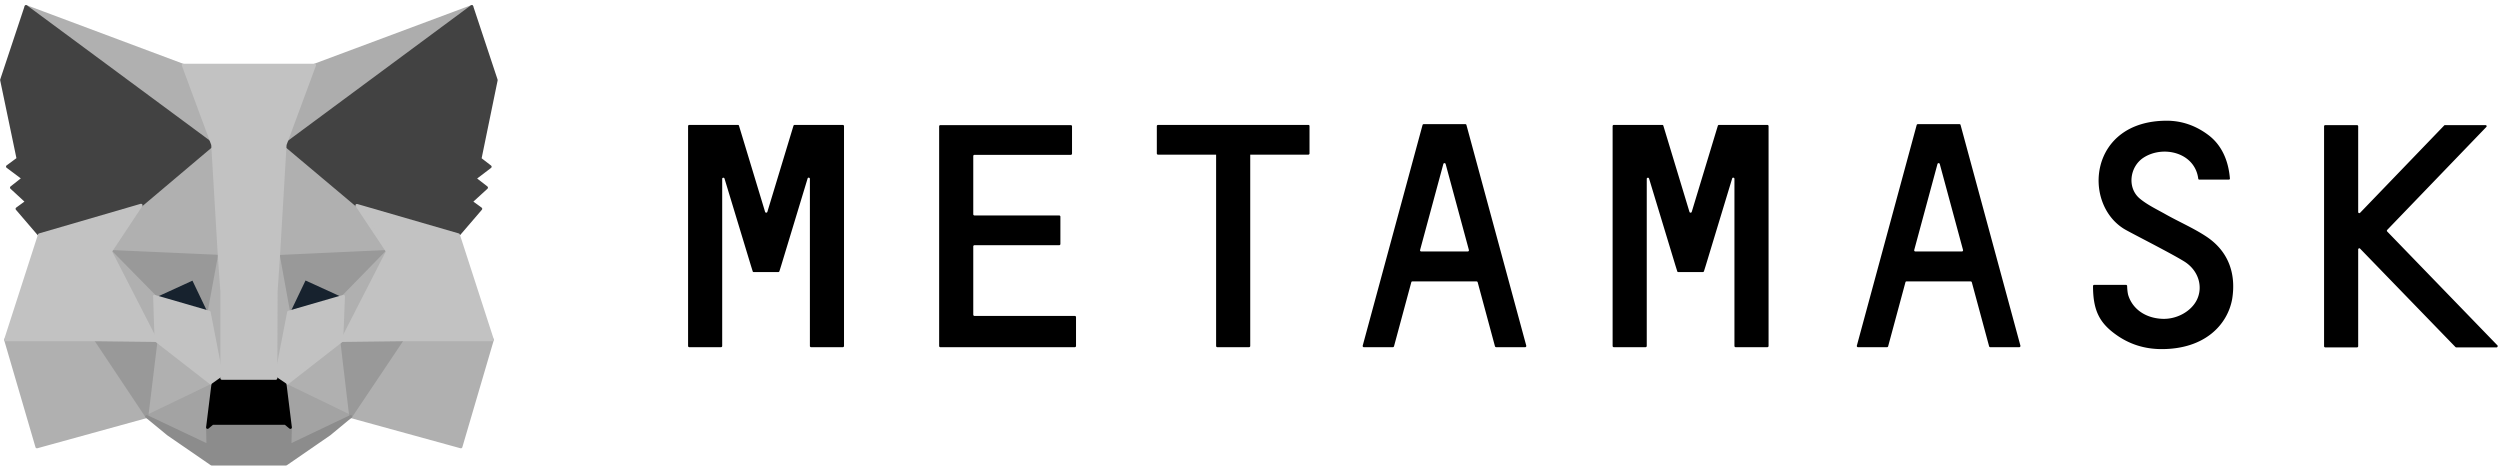
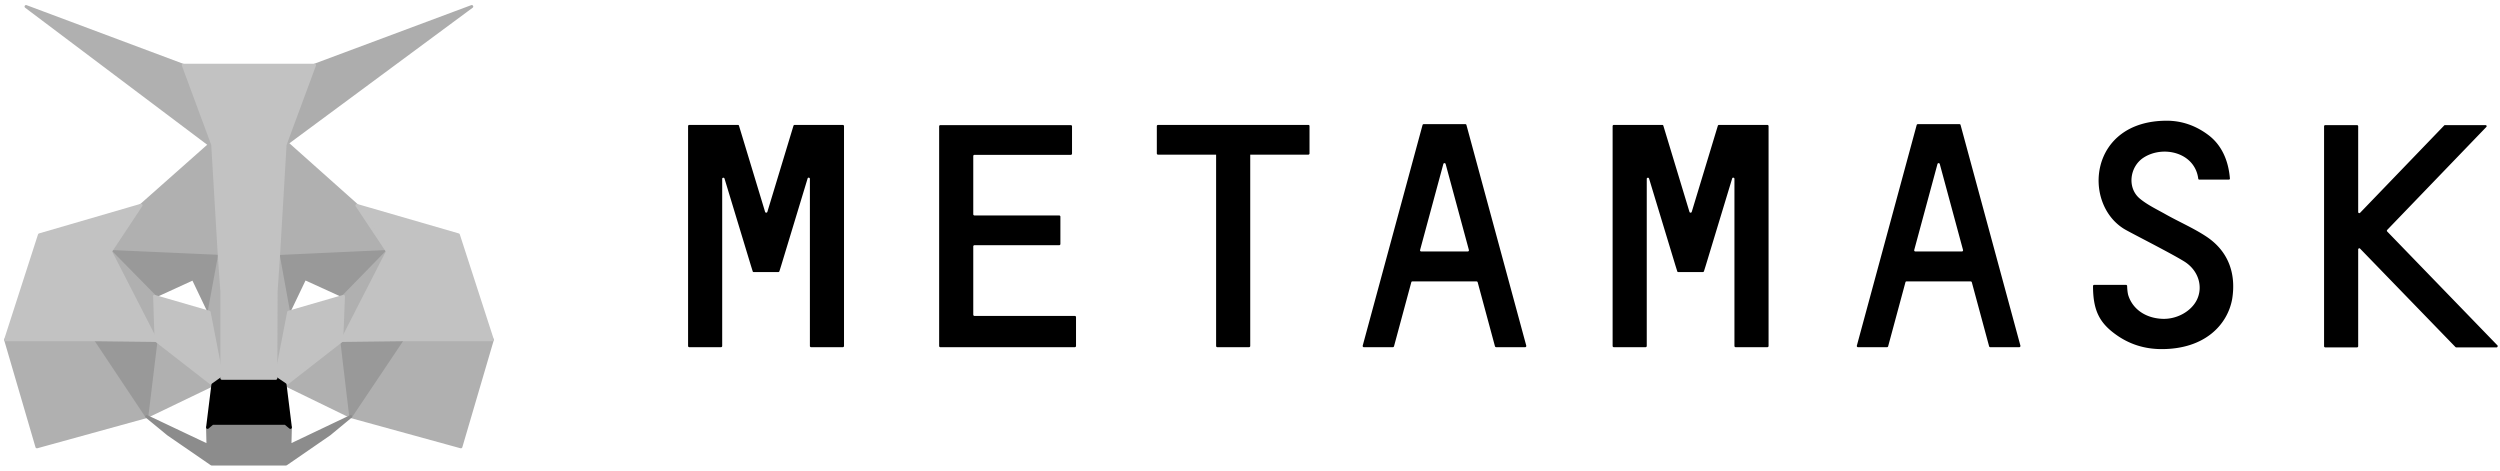
<svg xmlns="http://www.w3.org/2000/svg" width="255" height="48" fill="none">
  <path fill="#000" d="M225.058 24.136c-1.322-.875-2.781-1.497-4.161-2.275-.895-.506-1.848-.953-2.625-1.595-1.323-1.089-1.05-3.227.33-4.16 1.984-1.323 5.27-.584 5.62 2.119 0 .058.058.097.116.097h2.995c.078 0 .136-.058.116-.136-.155-1.867-.875-3.422-2.197-4.414-1.264-.953-2.703-1.459-4.239-1.459-7.914 0-8.633 8.381-4.375 11.025.486.312 4.667 2.412 6.145 3.325 1.478.914 1.944 2.587 1.303 3.909-.584 1.205-2.1 2.042-3.617 1.944-1.653-.097-2.936-.991-3.383-2.391-.078-.253-.117-.74-.117-.953a.125.125 0 0 0-.117-.117h-3.247c-.058 0-.117.058-.117.117 0 2.353.584 3.655 2.178 4.841 1.497 1.128 3.131 1.595 4.822 1.595 4.434 0 6.728-2.508 7.195-5.114.408-2.547-.35-4.842-2.625-6.358ZM84.067 12.741H81.053a.131.131 0 0 0-.117.078l-2.664 8.789a.122.122 0 0 1-.233 0l-2.664-8.789c-.02-.058-.058-.078-.116-.078H70.3a.125.125 0 0 0-.116.117v22.439c0 .058.058.116.116.116h3.248a.125.125 0 0 0 .116-.116V18.244c0-.136.195-.156.233-.039l2.684 8.847.194.622c.02.059.059.078.117.078h2.489c.058 0 .097-.039.117-.078l.194-.622 2.683-8.847c.04-.136.234-.097.234.039v17.053c0 .058.058.116.116.116h3.248a.125.125 0 0 0 .116-.116v-22.44a.125.125 0 0 0-.117-.116h-1.905ZM175.338 12.741a.13.13 0 0 0-.116.078l-2.664 8.789a.122.122 0 0 1-.234 0l-2.663-8.789c-.02-.058-.059-.078-.117-.078h-4.939c-.058 0-.117.059-.117.117v22.439c0 .058.059.116.117.116h3.247a.125.125 0 0 0 .117-.116V18.244c0-.136.194-.156.233-.039l2.684 8.847.194.622c.019.059.058.078.117.078h2.489a.13.13 0 0 0 .116-.078l.195-.622 2.683-8.847c.039-.136.233-.097.233.039v17.053c0 .058.059.116.117.116h3.247a.125.125 0 0 0 .117-.116v-22.44a.125.125 0 0 0-.117-.116h-4.939ZM133.454 12.741H118.113a.125.125 0 0 0-.117.117v2.8c0 .058.058.117.117.117h5.93v19.522c0 .058.059.116.117.116h3.247a.125.125 0 0 0 .117-.116V15.775h5.93a.125.125 0 0 0 .117-.117v-2.8c0-.059-.039-.117-.117-.117ZM152.607 35.414h2.956c.077 0 .136-.078.116-.156l-6.105-22.517c-.02-.058-.059-.077-.117-.077h-4.239a.13.13 0 0 0-.116.077l-6.106 22.517c-.019.078.039.156.117.156h2.955c.059 0 .097-.04.117-.078l1.769-6.553c.02-.058.059-.078.117-.078h6.533a.13.13 0 0 1 .117.078l1.769 6.553c.02.039.078.078.117.078Zm-7.758-9.917 2.372-8.77a.121.121 0 0 1 .233 0l2.373 8.77c.019.078-.039.155-.117.155h-4.745c-.077 0-.136-.077-.116-.155ZM203.009 35.414h2.956c.078 0 .136-.078.117-.156l-6.106-22.517c-.019-.058-.058-.077-.117-.077H195.621a.13.13 0 0 0-.117.077l-6.106 22.517c-.019.078.039.156.117.156h2.956a.13.13 0 0 0 .116-.078l1.77-6.553c.019-.058.058-.078.116-.078h6.534a.13.13 0 0 1 .116.078l1.77 6.553a.13.13 0 0 0 .116.078Zm-7.758-9.917 2.372-8.77a.122.122 0 0 1 .234 0l2.372 8.77c.019.078-.039.155-.117.155h-4.744c-.078 0-.136-.077-.117-.155ZM99.273 32.089v-6.962c0-.058.059-.116.117-.116h8.653c.058 0 .117-.059.117-.117v-2.8c0-.058-.059-.117-.117-.117H99.39a.125.125 0 0 1-.117-.116v-5.95c0-.059.059-.117.117-.117h9.839c.058 0 .117-.058.117-.117v-2.8c0-.058-.059-.116-.117-.116H95.91a.125.125 0 0 0-.117.116V35.297c0 .058.058.117.117.117h13.727a.125.125 0 0 0 .117-.117V32.34a.125.125 0 0 0-.117-.116H99.371c-.059-.02-.097-.059-.097-.136ZM254.73 35.22l-11.239-11.61a.118.118 0 0 1 0-.155l10.111-10.5a.112.112 0 0 0-.078-.194h-4.142c-.038 0-.058.02-.077.039l-8.575 8.905a.113.113 0 0 1-.195-.078v-8.75c0-.058-.058-.116-.116-.116h-3.248c-.058 0-.116.058-.116.116v22.44c0 .058.058.116.116.116h3.248c.058 0 .116-.058.116-.117v-9.878c0-.097.136-.155.195-.077l9.722 10.033c.019.02.058.039.078.039h4.141c.078-.02.136-.156.059-.214Z" />
  <path fill="#ADADAD" stroke="#ADADAD" stroke-linecap="round" stroke-linejoin="round" stroke-width="0.303" d="M48.12.667 28.401 15.252l3.677-8.598L48.119.667Z" />
  <path fill="#B0B0B0" stroke="#B0B0B0" stroke-linecap="round" stroke-linejoin="round" stroke-width="0.303" d="m2.656.667 19.537 14.705-3.496-8.703L2.656.667Zm38.368 33.806-5.252 8.013 11.24 3.091 3.21-10.924-9.198-.18Zm-40.454.18 3.196 10.924 11.21-3.091-5.223-8.013-9.183.18Z" />
  <path fill="#B0B0B0" stroke="#B0B0B0" stroke-linecap="round" stroke-linejoin="round" stroke-width="0.303" d="m14.375 20.94-3.121 4.71 11.104.511-.36-11.96-7.623 6.753v-.015Zm22.028.014-7.743-6.902-.255 12.109 11.104-.51-3.106-4.697ZM14.975 42.487l6.737-3.242-5.791-4.501-.946 7.743ZM29.08 39.23l6.692 3.257-.9-7.758-5.792 4.502Z" />
-   <path fill="#A3A3A3" stroke="#A3A3A3" stroke-linecap="round" stroke-linejoin="round" stroke-width="0.303" d="m35.77 42.487-6.693-3.241.54 4.351-.06 1.846 6.213-2.956Zm-20.797 0 6.242 2.956-.045-1.846.54-4.351-6.737 3.24Z" />
-   <path fill="#17222E" stroke="#17222E" stroke-linecap="round" stroke-linejoin="round" stroke-width="0.303" d="m21.322 31.847-5.552-1.62 3.93-1.8 1.637 3.42h-.015Zm8.117 0 1.65-3.436 3.947 1.8-5.597 1.651v-.015Z" />
  <path fill="#999" stroke="#999" stroke-linecap="round" stroke-linejoin="round" stroke-width="0.303" d="m14.976 42.486.975-8.013-6.197.18 5.222 7.833Zm19.852-8.013.945 8.013 5.252-7.832-6.197-.18Zm4.696-8.823-11.104.51 1.02 5.703 1.651-3.452 3.947 1.801 4.486-4.562Zm-23.753 4.577 3.931-1.8 1.636 3.42 1.035-5.701-11.104-.496 4.502 4.577Z" />
  <path fill="#B0B0B0" stroke="#B0B0B0" stroke-linecap="round" stroke-linejoin="round" stroke-width="0.303" d="m11.27 25.65 4.651 9.078-.15-4.501-4.502-4.577Zm23.768 4.577-.18 4.501 4.651-9.078-4.471 4.577Zm-12.665-4.066-1.05 5.701 1.32 6.723.3-8.868-.57-3.556Zm6.032 0-.54 3.54.27 8.884 1.306-6.738-1.035-5.701v.015Z" />
  <path fill="#C2C2C2" stroke="#C2C2C2" stroke-linecap="round" stroke-linejoin="round" stroke-width="0.303" d="m29.439 31.848-1.306 6.737.945.66 5.777-4.501.18-4.517-5.596 1.62Zm-13.67-1.62.15 4.5 5.792 4.502.93-.645-1.305-6.737-5.582-1.62h.015Z" />
  <path fill="#8C8C8C" stroke="#8C8C8C" stroke-linecap="round" stroke-linejoin="round" stroke-width="0.303" d="m29.573 45.442.045-1.845-.51-.42h-7.443l-.495.42.045 1.845-6.242-2.956 2.19 1.801 4.427 3.046h7.578l4.441-3.061 2.16-1.786-6.211 2.956h.015Z" />
  <path fill="#000" stroke="#000" stroke-linecap="round" stroke-linejoin="round" stroke-width="0.303" d="m29.08 39.23-.946-.645h-5.492l-.93.66-.54 4.352.495-.42h7.443l.51.42-.54-4.352v-.015Z" />
-   <path fill="#424242" stroke="#424242" stroke-linecap="round" stroke-linejoin="round" stroke-width="0.303" d="m48.961 16.197 1.65-8.028-2.49-7.502L29.064 14.77l7.338 6.168 10.353 3.016 2.281-2.656-.99-.72 1.575-1.441-1.2-.93 1.575-1.2-1.05-.811h.015ZM.164 8.154l1.68 8.043-1.08.795 1.606 1.2-1.2.946 1.56 1.44-.99.72 2.28 2.657 10.354-3.002 7.338-6.197L2.655.666.165 8.155Z" />
  <path fill="#C2C2C2" stroke="#C2C2C2" stroke-linecap="round" stroke-linejoin="round" stroke-width="0.303" d="m46.756 23.955-10.353-3.001 3.12 4.696-4.65 9.078 6.151-.075h9.198l-3.466-10.698Zm-32.38-3.016L4.021 23.955.57 34.654h9.198l6.153.074-4.652-9.078 3.121-4.711h-.015Zm14.029 5.222.675-11.404 3.001-8.103H18.697l3 8.103.676 11.404.255 3.57v8.854h5.507l.03-8.853.24-3.571Z" />
</svg>